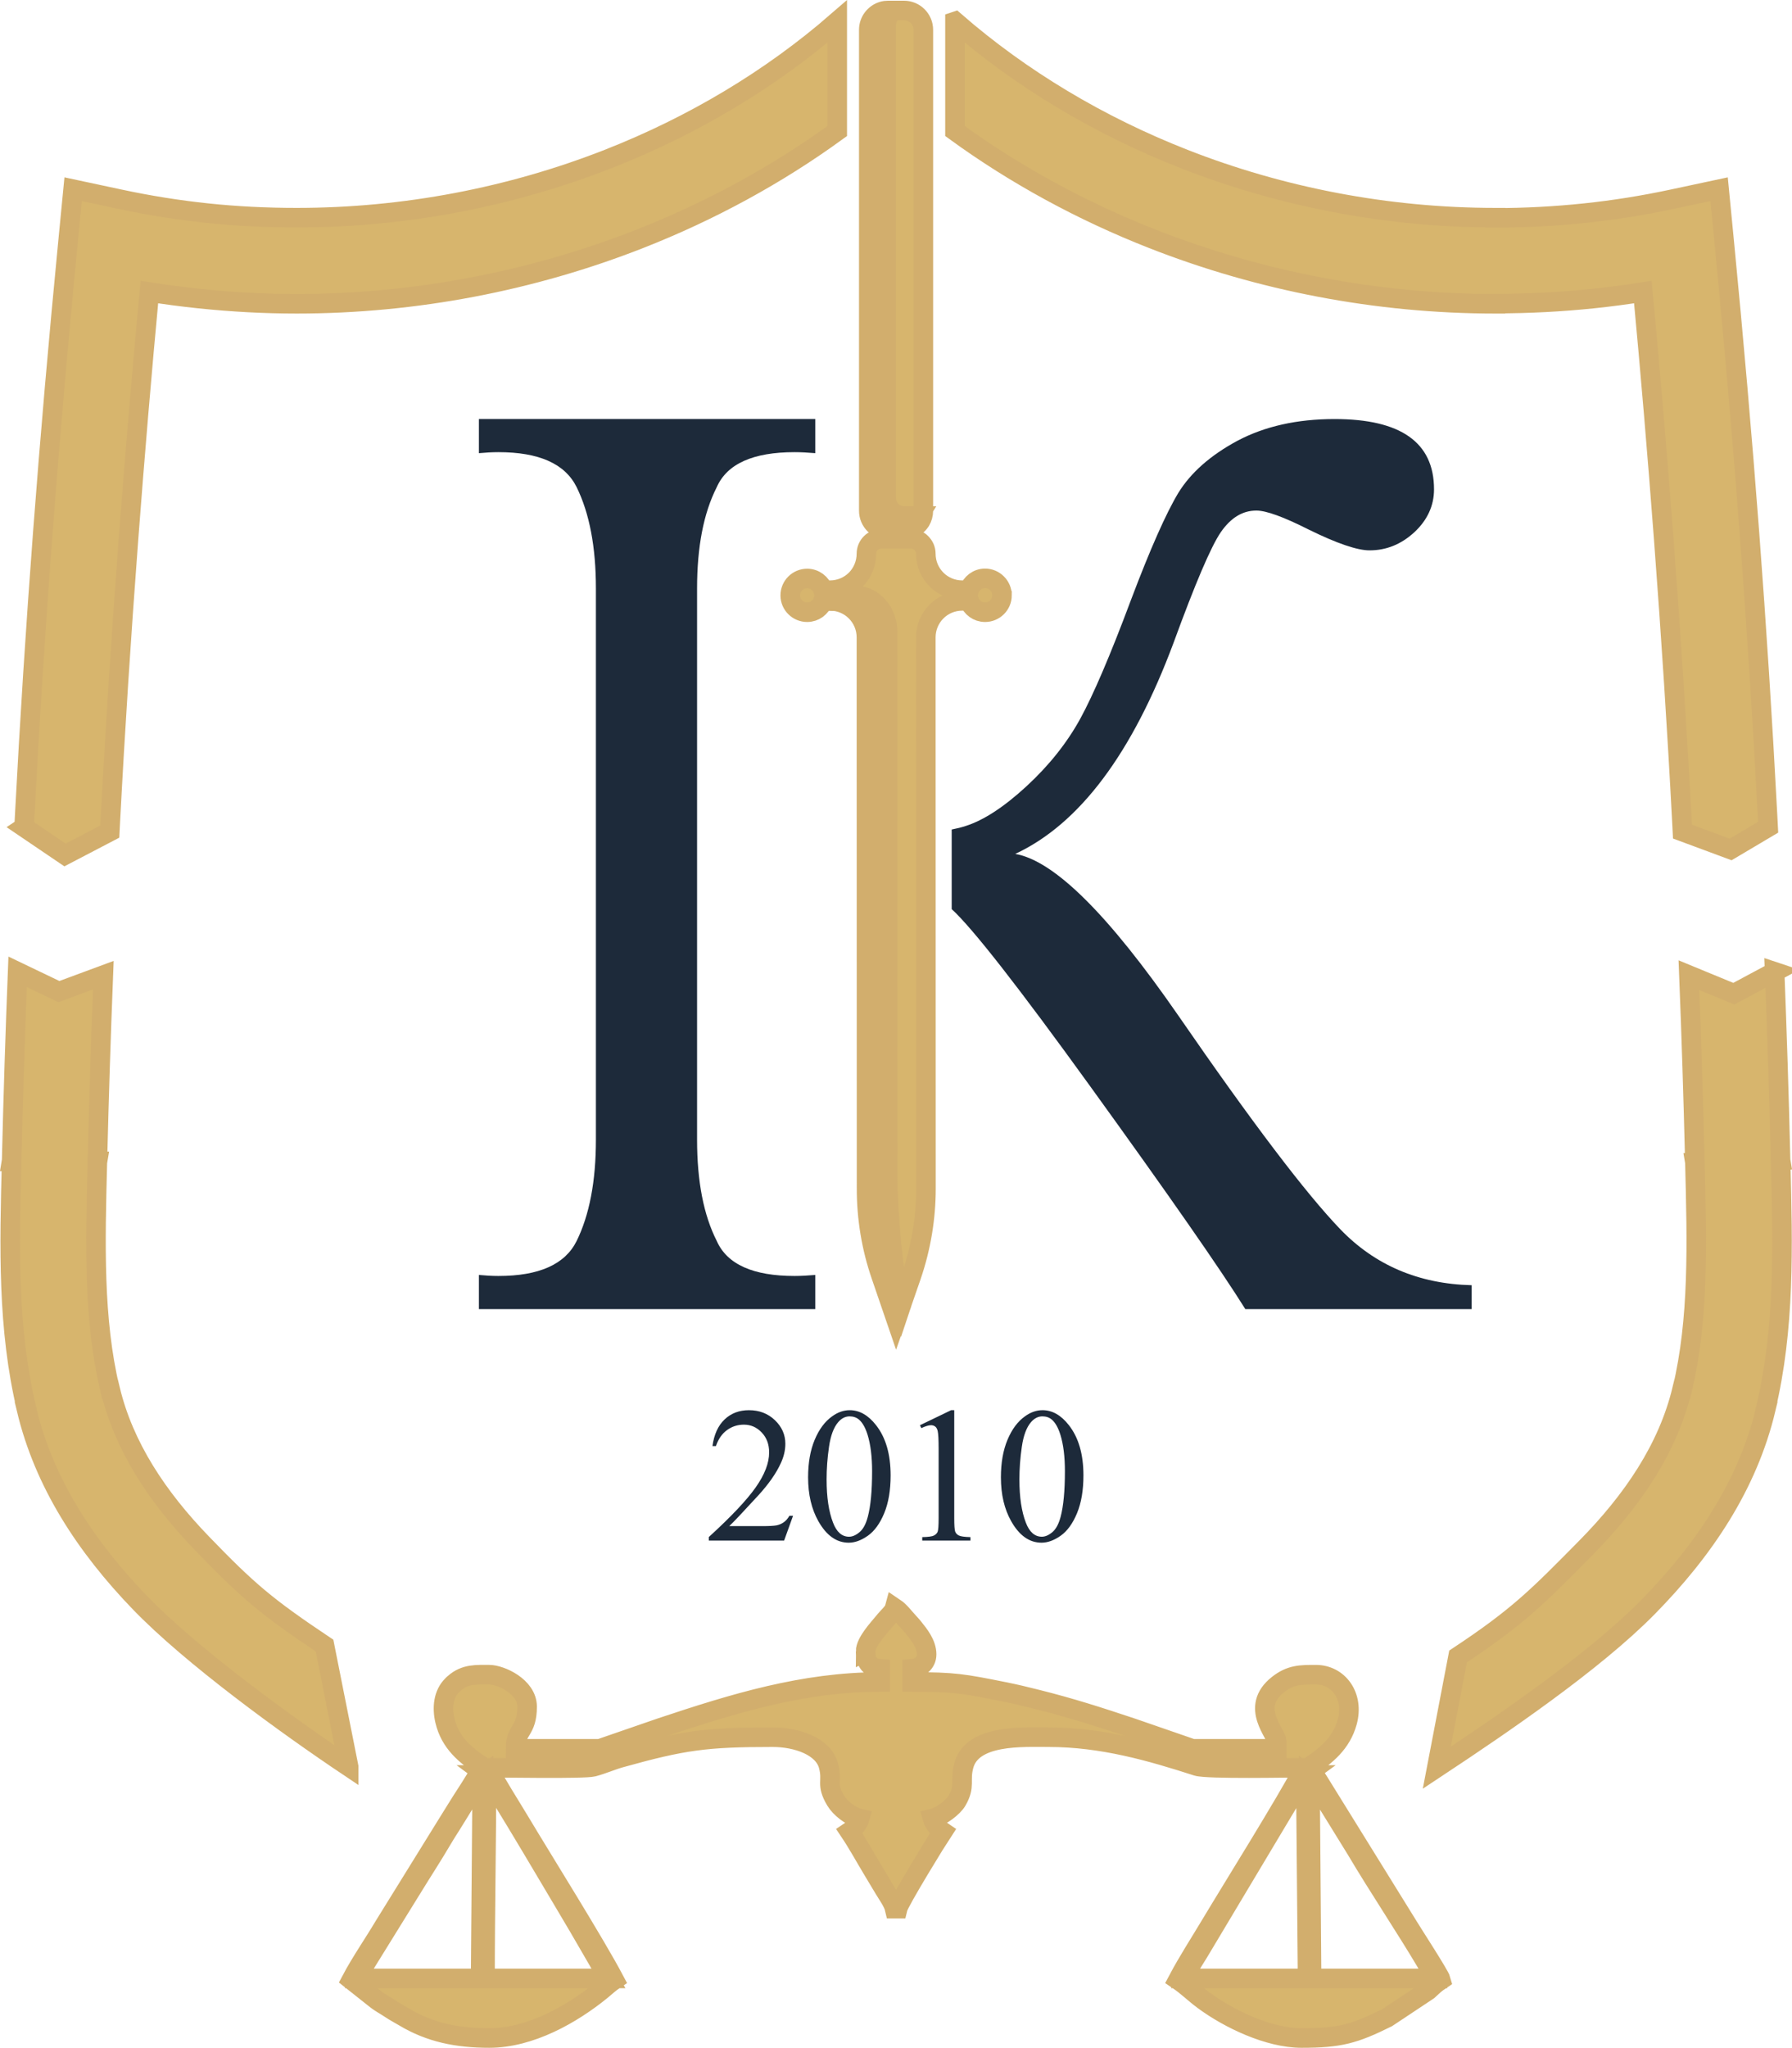
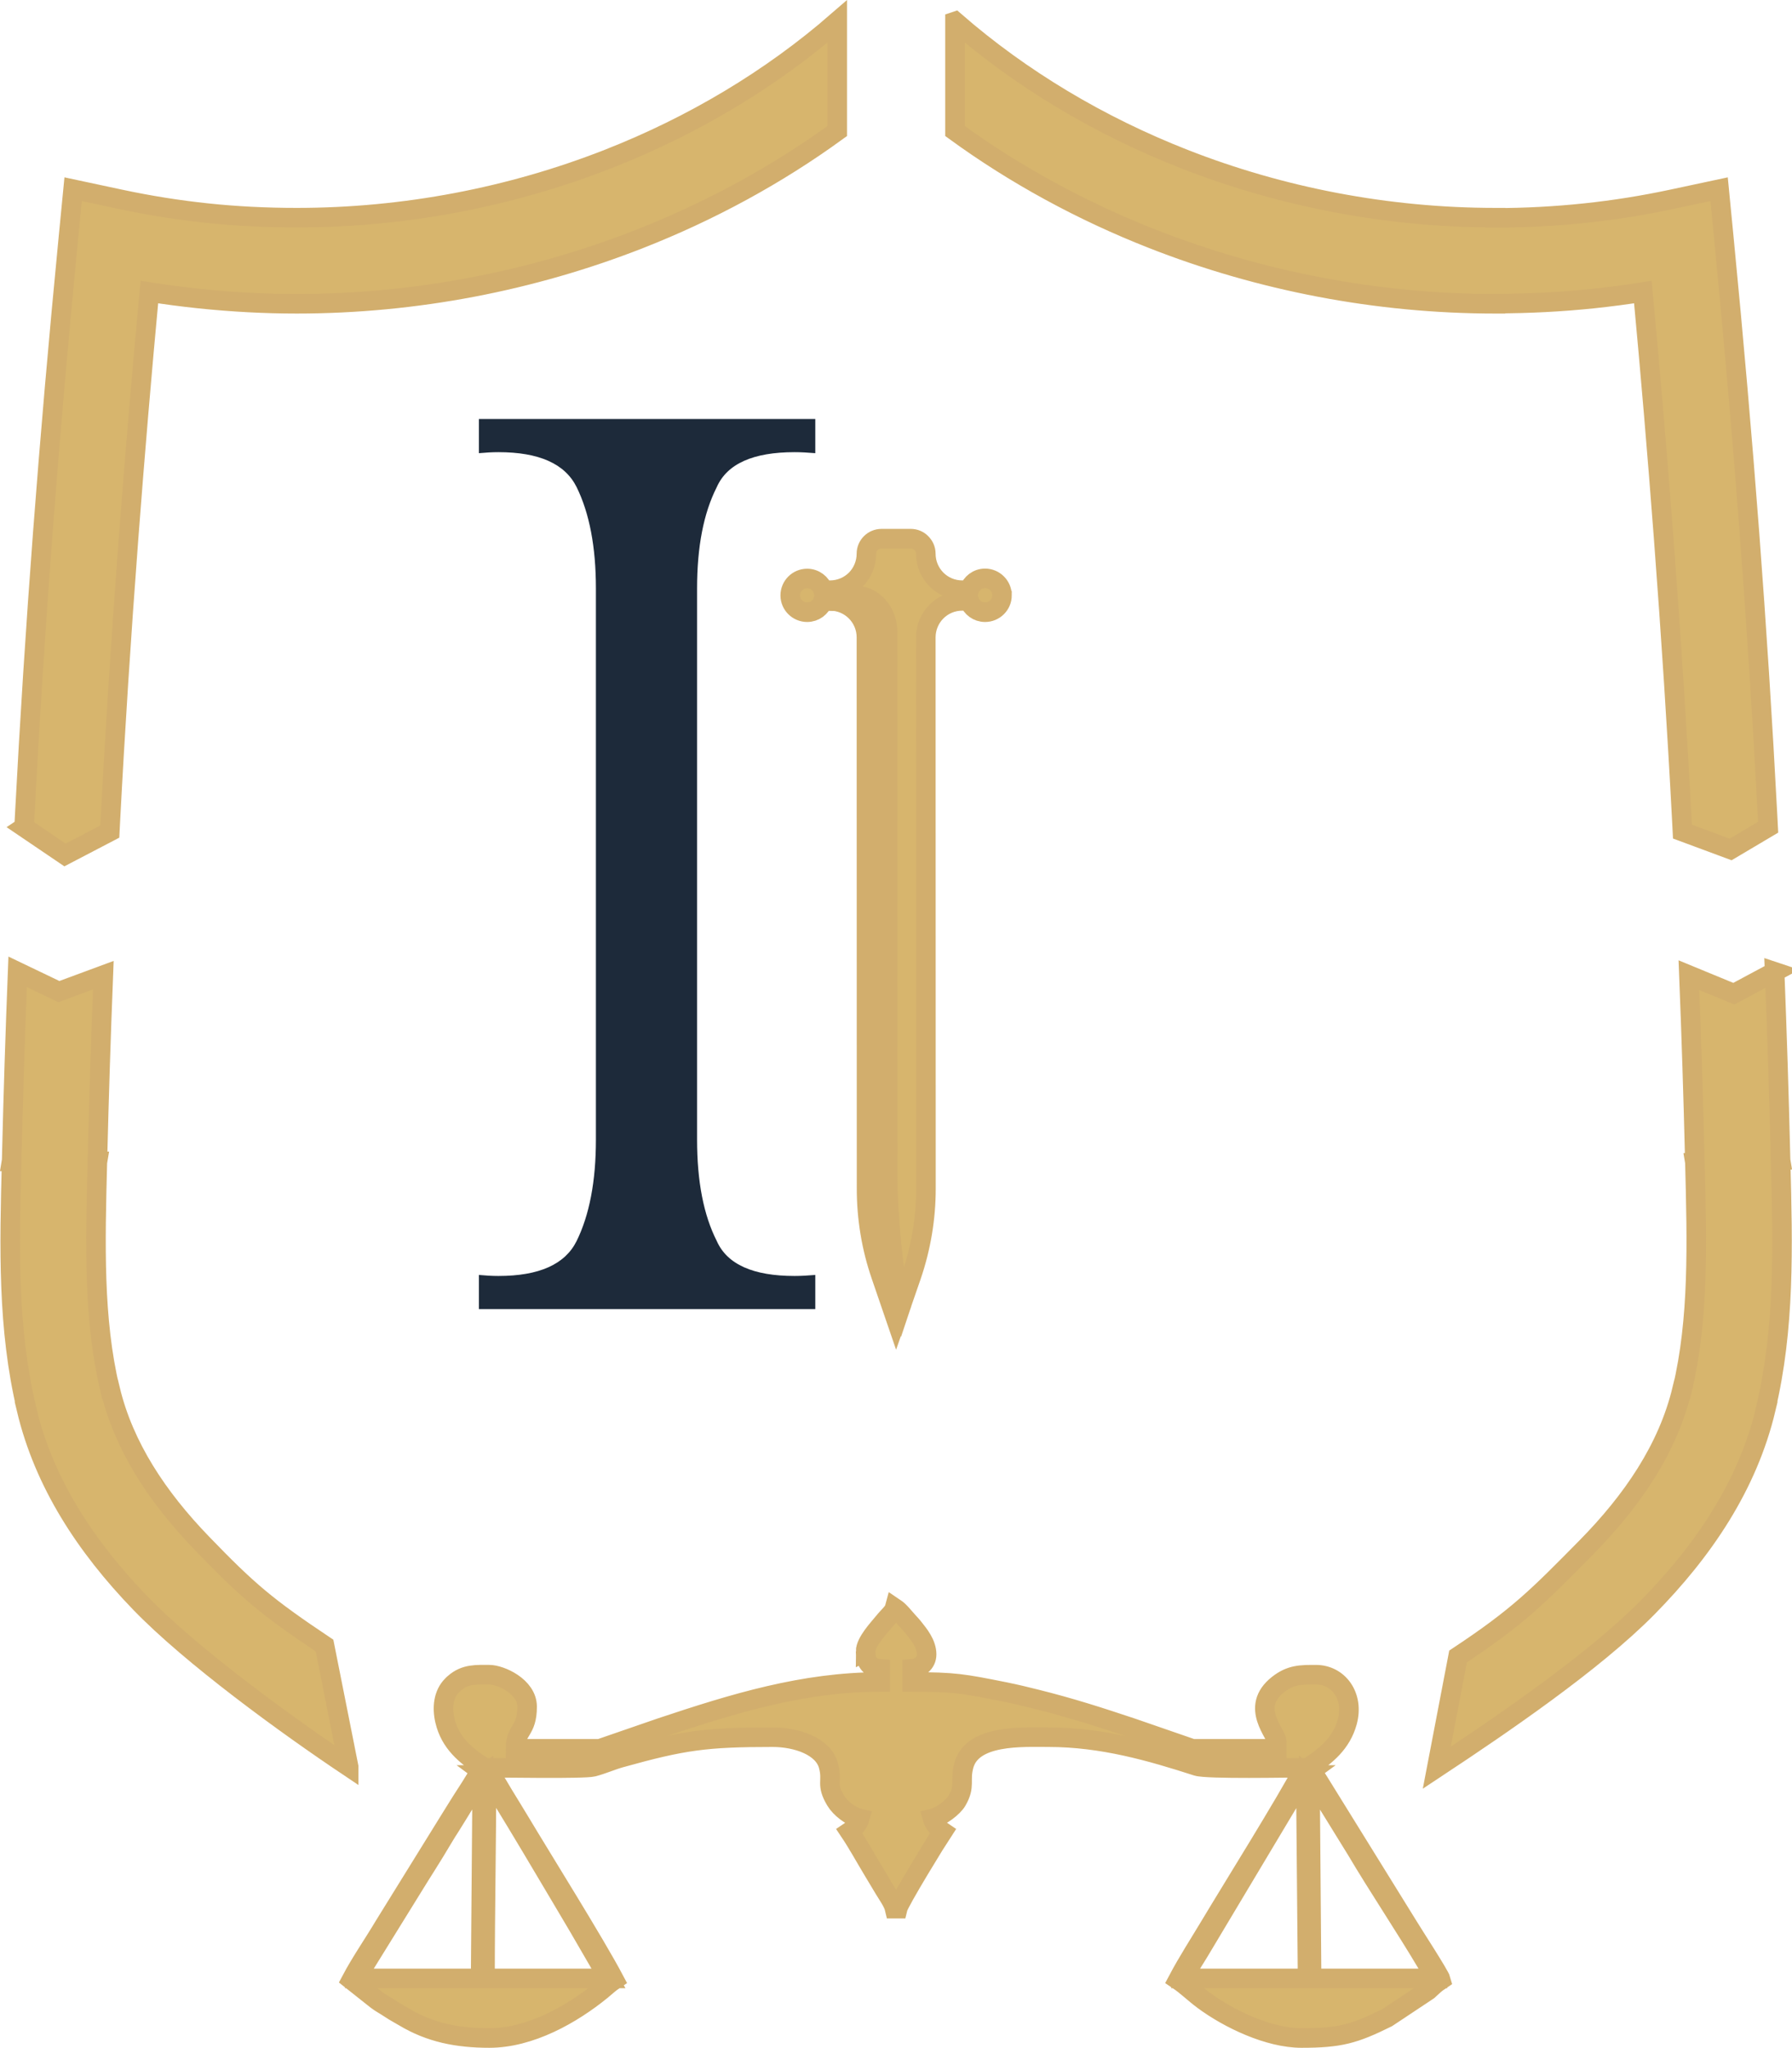
<svg xmlns="http://www.w3.org/2000/svg" xml:space="preserve" width="32.323mm" height="36.922mm" version="1.1" style="shape-rendering:geometricPrecision; text-rendering:geometricPrecision; image-rendering:optimizeQuality; fill-rule:evenodd; clip-rule:evenodd" viewBox="0 0 3217.67 3675.52">
  <defs>
    <style type="text/css">
   
    .str0 {stroke:#D2AE6D;stroke-width:35.12;stroke-miterlimit:22.926}
    .fil1 {fill:#1D2A3A}
    .fil0 {fill:#D7B56D}
    .fil3 {fill:#1D2A3A;fill-rule:nonzero}
    .fil2 {fill:#D7B56D;fill-rule:nonzero}
   
  </style>
  </defs>
  <g id="Слой_x0020_1">
    <g id="_2697580543424">
      <path class="fil0 str0" d="M625.97 3170.94c-111.92,-74.91 -282.09,-198.43 -374.73,-294.41 -96.96,-100.45 -172.17,-214.59 -203.81,-347.63l0.29 -0.07c-34.53,-144.54 -30.87,-290.18 -26.85,-444.27l-0.25 0 0.3 -1.85 0.31 -11.92c1.33,-55.08 2.86,-109.16 4.55,-162.09 1.8,-56.45 3.75,-111.24 5.84,-164.41l74.12 35.52 79.76 -29.49c-2.22,56.54 -4.18,111.05 -5.83,163.21 -1.78,55.45 -3.3,109.11 -4.55,160.89l-0.27 10.1 0.26 0 -0.31 1.85c-3.78,144.8 -7.36,281.6 22.59,406.93l0.3 0c24.57,103.24 85.48,194.46 164.59,276.42 83.41,86.42 116.23,114.15 220.44,183.89l43.25 217.32 0 0zm-582.69 -1686.18l1.01 -19.89c8.87,-169.54 19.79,-339.9 32.65,-510.08 12.72,-168.27 28.08,-344.93 45.97,-529.02l8.38 -86.18 84.25 17.99c52.23,11.16 104.62,19.5 156.99,24.99 51.74,5.43 105.2,8.15 160.2,8.15 194.08,0 384.69,-36.95 559.19,-105.36 152.26,-59.7 292.19,-143.2 411.4,-246.82l0 196.66c-108.22,78.69 -227.98,143.88 -355.29,193.79 -192.48,75.47 -402.23,116.22 -615.31,116.22 -57.81,0 -116.51,-3.13 -175.89,-9.36 -29.82,-3.13 -59.38,-7.02 -88.65,-11.67 -13.62,145.47 -26.09,293.03 -37.37,442.07 -13.27,175.57 -24.19,344.74 -32.64,506.46l-1.02 19.89 -80.41 41.95 -73.47 -49.79 0 0zm1671.5 -1446.22c119.2,103.64 259.13,187.13 411.36,246.82 174.49,68.41 365.09,105.36 559.17,105.36l0.07 0 0 0.31c53.11,-0.01 106.61,-2.86 160.27,-8.48 52.34,-5.5 104.71,-13.83 156.9,-24.97l84.25 -17.98 8.38 86.17c17.9,183.88 33.24,360.39 45.96,528.57 12.87,170.33 23.8,340.86 32.68,510.62l1.02 19.8 -67.37 39.94 -86.51 -32.09 -1.02 -19.8c-8.47,-161.92 -19.4,-331.27 -32.69,-507 -11.26,-148.89 -23.72,-296.31 -37.34,-441.63 -29.24,4.65 -58.77,8.53 -88.57,11.66 -57.47,6.02 -116.2,9.07 -175.96,9.08l0 0.31 -0.07 0c-213.07,0 -422.82,-40.76 -615.29,-116.23 -127.28,-49.89 -247.04,-115.08 -355.25,-193.78l0 -196.66 0 -0.01zm1471.71 1705.74c2.08,53.08 4.03,107.88 5.83,164.23 1.68,52.92 3.21,106.95 4.55,162.06l0.31 11.97 0.3 1.81 -0.25 0.04c4.02,154.15 7.69,299.83 -26.81,444.31l0.29 0.07c-32.64,137.17 -111.51,254.21 -212.75,356.86 -96.94,98.28 -263.22,211.22 -378.12,287.22l38.24 -199.74c107.85,-71.33 142.86,-107.09 230.06,-195.49 82.87,-84.03 146.95,-177.82 172.32,-284.45l0.3 0c29.91,-125.24 26.34,-262.1 22.55,-406.96l-0.3 -1.81 0.25 -0.04 -0.26 -10.15c-1.25,-51.71 -2.78,-105.41 -4.55,-160.86 -1.65,-52.13 -3.6,-106.51 -5.82,-163.03l80.62 33.22 73.26 -39.25z" />
      <path class="fil0 str0" d="M2344.63 3185.82l3.25 365.18 -222.36 0.01c2.36,-8.85 20.69,-36.69 26.58,-46.46l163.99 -274.24c4.94,-8.25 22.58,-40.11 28.55,-44.49zm-1471.18 0c8.65,6.34 154.48,254.49 165.47,272.77l53.65 92.42 -221.71 0c0,-124.42 2.6,-240.56 2.6,-365.19zm-10.43 365.19l-221.71 0c2.41,-10.36 8.21,-15.77 12.92,-23.6l98.73 -159.5c9.7,-15.4 18.41,-29.13 28.1,-44.95 10.04,-16.41 18.25,-30.95 28.73,-46.91 9.63,-14.64 50.48,-84.4 58.44,-90.24 0,15.4 -2.72,23.56 -2.62,41.72l-2.6 323.47zm1486.83 -365.19c6.06,4.45 11.6,14.4 15.53,20.99l69.71 112.88c39.08,66.09 88.29,139.28 127.82,206.06 5.52,9.34 11.43,14.76 13.88,25.26l-221.72 0 -2.6 -320.85c0.03,-18.02 -2.62,-30.51 -2.62,-44.34zm-795.59 -221.71c0,14.8 3.96,29.46 26.09,31.3l0 23.48c-137.74,0 -262.54,38.38 -392.9,81.85l-110.54 38.14 -151.29 0c0,-35.63 20.87,-30.65 20.87,-75.65 0,-36.15 -47.7,-57.38 -67.82,-57.38 -23.31,0 -43.35,-1.71 -62.85,15.39 -2.6,2.27 -1.05,0.82 -4.03,3.8 -15.74,15.68 -18.29,39.98 -12.87,63.13 9.46,40.39 37.52,62.46 66.72,82 -1.83,7.88 -21.96,39.4 -27.63,48.01 -10.9,16.59 -19.83,31.49 -30.25,48l-117.72 190.08c-19.19,32.25 -42.43,65.74 -59.16,97.36l45.12 35.75c7.03,5.53 15.69,9.95 23.74,15.39 9.4,6.35 16.32,9.69 26.15,15.58 46.33,27.7 94.79,37.62 152.8,37.62 73.28,0 148.17,-42.48 201.23,-85.71 8.06,-6.57 14.39,-12.8 23.11,-18.63 -34.61,-65.41 -128.37,-215.12 -169.69,-284.18 -18.83,-31.46 -39.97,-64.01 -57.24,-96.66 23.79,0 172.77,2.62 188.86,-1.54 16.61,-4.29 33.26,-11.76 49.05,-16.17 112.96,-31.5 153.23,-37.06 273.35,-37.06 43.39,0 91.02,16.37 100.25,51.03 7.87,29.55 -5.3,32.18 12.93,62.73 7.99,13.42 27.03,28.52 43.32,32.31 -2.2,8.21 -11.85,19.18 -18.27,23.48 14.34,21.42 27.49,45.5 41.24,68.31 7.28,12.05 13.19,21.92 20.54,34.23 6.19,10.38 16.44,24.32 19.08,35.71l5.22 0c3.05,-13.05 73.45,-127.17 80.87,-138.25 -6.42,-4.3 -16.08,-15.27 -18.27,-23.48 15.26,-3.55 37.12,-20.14 43.9,-31.74 15.91,-27.25 4.93,-35.08 12.37,-63.27 14.88,-56.37 105.2,-51.06 152.4,-51.06 96.88,0 184.64,25.67 266.28,51.95 18.29,5.89 166.64,2.82 192.81,2.82 -34.6,65.41 -128.37,215.13 -169.7,284.18 -18.82,31.46 -39.96,64.01 -57.23,96.66 15.46,10.35 29.15,23.99 45.06,35.81 46.43,34.53 118.37,68.53 176.66,68.53 68.57,0 94.32,-6.98 153.92,-36.5l73.67 -48.92c9.97,-8.98 11.33,-11.22 22.83,-18.91 -2.39,-8.95 -51.68,-84.61 -58.23,-95.69l-162.65 -262.52c-5.54,-9.3 -11.45,-14.78 -13.89,-25.25 28.69,-19.2 56,-41.11 66.59,-79.49 12.79,-46.37 -15.7,-84.83 -56.15,-84.83 -27.4,0 -45.34,-0.22 -68.25,17.83 -51.62,40.69 -2.18,87.92 -2.18,102.16l0 13.04 -151.29 0 -108.57 -37.5c-60.07,-20.03 -109.64,-35.97 -170.54,-51.19 -20.01,-5.01 -37.42,-9.32 -59.34,-13.7 -73.15,-14.61 -88.82,-17.6 -164.98,-17.6l0 -23.48c11.92,-1 26.08,-9.41 26.08,-26.08 0,-19.15 -14.04,-35.92 -23.1,-47.34 -2.51,-3.17 -4.2,-5.12 -7.24,-8.41 -0.37,-0.4 -0.9,-0.96 -1.26,-1.34 -8.8,-9.44 -16.4,-20.09 -25.79,-26.38 -2.14,8 -10.76,14.38 -20.5,26.45 -8.47,10.48 -31.68,34.95 -31.68,51.8l0 0z" />
      <path class="fil1" d="M1251.64 1360.59l0 243.51 0 441.37c0,74.77 11.67,135.32 35.38,182 18.61,41.94 65.29,62.74 139.7,62.74 11.67,0 23.7,-0.73 37.2,-1.83l0 61.28 -604 0 0 -61.28c12.04,1.1 23.34,1.83 35.02,1.83 72.94,0 119.63,-20.8 140.42,-62.74 22.98,-46.69 34.64,-107.23 34.64,-182l0 -441.37 0 -243.51 0 -304.28c0,-74.77 -11.67,-135.32 -34.64,-182 -20.8,-41.94 -67.48,-62.73 -140.42,-62.73 -11.68,0 -22.99,0.73 -35.02,1.82l0 -61.28 604 0 0 61.28c-13.5,-1.1 -25.53,-1.82 -37.2,-1.82 -74.4,0 -121.09,20.79 -139.7,62.73 -23.71,46.69 -35.38,107.23 -35.38,182l0 304.28z" />
      <path class="fil2 str0" d="M1799.16 1068.45c0,16.91 -13.71,30.38 -30.39,30.38 -13.23,0 -24.43,-8.44 -28.53,-20.33l-12.57 0c-36.07,0 -65.3,29.25 -65.3,65.53l0.24 989.49c0,53.21 -8.92,105.97 -26.03,156.2l-6.18 17.83 -10.49 30.34 -1.38 4.13c-15.54,-50 -24.65,-174.91 -24.65,-227.45l-0.23 -980.81c0,-29.91 -18.04,-55.03 -42.94,-62.79 -7.97,-2.29 -16.45,1.14 -20.33,8.68l-0.24 0.23c0,0 45.91,1.12 47.97,63.94l0.24 980.57c0,52.73 24.64,167.86 40.18,217.63l0 0.23 -9.36 26.72 -27.17 -79.25c-17.36,-50.23 -26.04,-103 -26.04,-156.21l-0.23 -989.48c0,-36.3 -29.24,-65.53 -65.29,-65.53l-12.59 0c-4.09,11.89 -15.3,20.33 -28.53,20.33 -16.67,0 -30.38,-13.47 -30.38,-30.14 0,-16.88 13.71,-30.36 30.38,-30.36 13.47,0 24.89,8.88 28.77,21l12.35 0c18.03,0 34.46,-7.33 46.35,-19.17 11.65,-11.89 18.94,-28.32 18.94,-46.39 0,-14.82 12.11,-26.94 27.18,-26.94l52.52 0c7.3,0 14.16,2.97 18.94,8 4.8,4.79 8,11.41 8,18.93 0,36.33 29.24,65.56 65.3,65.56l12.34 0c3.88,-12.32 15.3,-21.23 28.76,-21.23 16.68,0 30.39,13.71 30.39,30.35l0 0z" />
-       <path class="fil2 str0" d="M1642.86 934.27l-0.23 0c-2.74,0.92 -5.94,1.38 -9.13,1.38l-26.26 0c-17.59,0 -31.97,-14.38 -31.97,-32.2l0 -849.01c0,-10.05 4.57,-18.93 11.65,-24.88 2.98,-0.91 5.95,-1.38 9.13,-1.38 -2.98,5.04 -4.8,10.72 -4.8,16.91l0 849c0,17.83 14.38,32.21 32.2,32.21l26.27 0c-1.83,2.97 -4.12,5.69 -6.86,7.96zm-19.65 -915.44l-28.52 0c-3.44,0 -6.85,0.44 -9.83,1.34 -14.38,4.36 -24.89,17.59 -24.89,33.34l0 863.2c0,19.18 15.53,34.7 34.71,34.7l28.52 0c8.47,0 16.01,-2.97 21.94,-7.76l0.21 -0.23c2.98,-2.29 5.5,-5.27 7.57,-8.44 3.18,-5.27 5,-11.65 5,-18.27l0 -863.2c0,-19.15 -15.53,-34.68 -34.71,-34.68z" />
-       <path class="fil3" d="M1708.87 1631.77c37.39,34.18 120.16,140.15 248.62,317.91 141.67,196.03 234.51,329.35 278.56,399.98l406.32 0 0 -42.86c-95.24,-2.38 -173.8,-36.11 -235.7,-100.39 -61.9,-64.28 -159.12,-192.45 -291.26,-384.11 -124.99,-180.55 -222.21,-277.37 -292.44,-289.66 115.07,-53.57 209.91,-179.75 284.11,-378.55 38.88,-106.35 67.06,-172.62 84.91,-198.8 17.86,-25.79 38.88,-38.89 63.89,-38.89 17.85,0 49.21,11.51 94.04,34.13 50.79,25 87.29,37.3 109.11,37.3 30.16,0 56.75,-10.71 80.55,-32.53 23.41,-21.83 35.32,-47.62 35.32,-76.98 0,-84.13 -59.52,-126.19 -178.57,-126.19 -67.45,0 -125.38,13.09 -174.19,38.88 -48.81,26.19 -84.13,57.54 -106.35,93.64 -21.82,36.12 -50.39,100.39 -85.31,192.85 -36.9,98.8 -67.45,169.83 -90.87,212.68 -23.81,43.25 -55.96,83.73 -96.42,121.02 -40.48,37.3 -76.98,61.11 -109.52,71.43 -7.06,2.33 -15.33,4.41 -24.83,6.25l0 142.88 0 0z" />
-       <path class="fil3" d="M1423.99 2720.61l-16.05 44.55 -135.25 0 0 -6.35c39.81,-36.3 67.8,-65.89 84.01,-88.86 16.22,-22.97 24.35,-43.97 24.35,-63.01 0,-14.53 -4.44,-26.48 -13.38,-35.83 -8.89,-9.35 -19.51,-14.03 -31.92,-14.03 -11.31,0 -21.4,3.24 -30.35,9.76 -9,6.52 -15.58,16.1 -19.9,28.68l-6.23 0c2.83,-20.72 10.09,-36.64 21.75,-47.78 11.66,-11.08 26.25,-16.61 43.79,-16.61 18.59,0 34.16,6 46.63,17.95 12.46,11.94 18.7,26.02 18.7,42.29 0,11.6 -2.72,23.25 -8.14,34.85 -8.3,18.24 -21.86,37.57 -40.56,58 -28.1,30.58 -45.41,48.93 -52.05,54.98l59.26 0c12.07,0 20.55,-0.46 25.39,-1.32 4.84,-0.93 9.23,-2.77 13.15,-5.53 3.92,-2.72 7.33,-6.64 10.21,-11.72l6.58 0zm27.01 -68.9c0,-26.13 3.92,-48.58 11.83,-67.45 7.9,-18.86 18.35,-32.94 31.45,-42.18 10.09,-7.33 20.6,-10.96 31.39,-10.96 17.6,0 33.35,8.94 47.32,26.83 17.48,22.22 26.2,52.28 26.2,90.25 0,26.54 -3.81,49.16 -11.49,67.74 -7.68,18.58 -17.42,32.02 -29.31,40.45 -11.9,8.36 -23.37,12.57 -34.39,12.57 -21.87,0 -40.05,-12.86 -54.58,-38.65 -12.29,-21.75 -18.41,-47.95 -18.41,-78.59zm33.23 4.16c0,31.5 3.87,57.24 11.6,77.2 6.41,16.79 15.99,25.16 28.68,25.16 6.06,0 12.35,-2.71 18.87,-8.19 6.52,-5.48 11.42,-14.59 14.82,-27.47 5.14,-19.33 7.73,-46.68 7.73,-81.88 0,-26.14 -2.72,-47.95 -8.08,-65.37 -4.03,-12.98 -9.29,-22.16 -15.69,-27.52 -4.56,-3.75 -10.15,-5.59 -16.67,-5.59 -7.62,0 -14.42,3.46 -20.37,10.32 -8.08,9.35 -13.62,24.01 -16.51,44.09 -2.95,20.02 -4.39,39.76 -4.39,59.26zm167.57 -97.75l56.03 -27.01 5.59 0 0 193.53c0,12.86 0.53,20.94 1.62,24.12 1.1,3.12 3.29,5.59 6.69,7.27 3.4,1.67 10.33,2.66 20.78,2.89l0 6.23 -86.56 0 0 -6.23c10.85,-0.23 17.83,-1.15 20.94,-2.83 3.18,-1.61 5.37,-3.81 6.64,-6.58 1.21,-2.77 1.84,-11.08 1.84,-24.87l0 -123.95c0,-16.67 -0.58,-27.41 -1.67,-32.13 -0.81,-3.64 -2.25,-6.29 -4.32,-7.96 -2.14,-1.67 -4.62,-2.54 -7.57,-2.54 -4.21,0 -10.03,1.73 -17.48,5.25l-2.54 -5.19zm145.41 93.58c0,-26.14 3.92,-48.58 11.83,-67.45 7.9,-18.86 18.35,-32.94 31.45,-42.18 10.09,-7.33 20.6,-10.96 31.39,-10.96 17.6,0 33.35,8.94 47.32,26.83 17.48,22.22 26.2,52.28 26.2,90.25 0,26.54 -3.81,49.16 -11.49,67.74 -7.68,18.58 -17.42,32.02 -29.31,40.45 -11.89,8.36 -23.37,12.57 -34.39,12.57 -21.87,0 -40.05,-12.86 -54.58,-38.65 -12.29,-21.75 -18.41,-47.95 -18.41,-78.59zm33.23 4.16c0,31.5 3.87,57.24 11.6,77.2 6.41,16.79 15.99,25.16 28.68,25.16 6.06,0 12.35,-2.71 18.87,-8.19 6.52,-5.48 11.42,-14.59 14.82,-27.47 5.14,-19.33 7.73,-46.68 7.73,-81.88 0,-26.14 -2.71,-47.95 -8.08,-65.37 -4.03,-12.98 -9.29,-22.16 -15.69,-27.52 -4.56,-3.75 -10.15,-5.59 -16.67,-5.59 -7.62,0 -14.42,3.46 -20.37,10.32 -8.08,9.35 -13.62,24.01 -16.51,44.09 -2.95,20.02 -4.39,39.75 -4.39,59.26z" />
    </g>
  </g>
</svg>